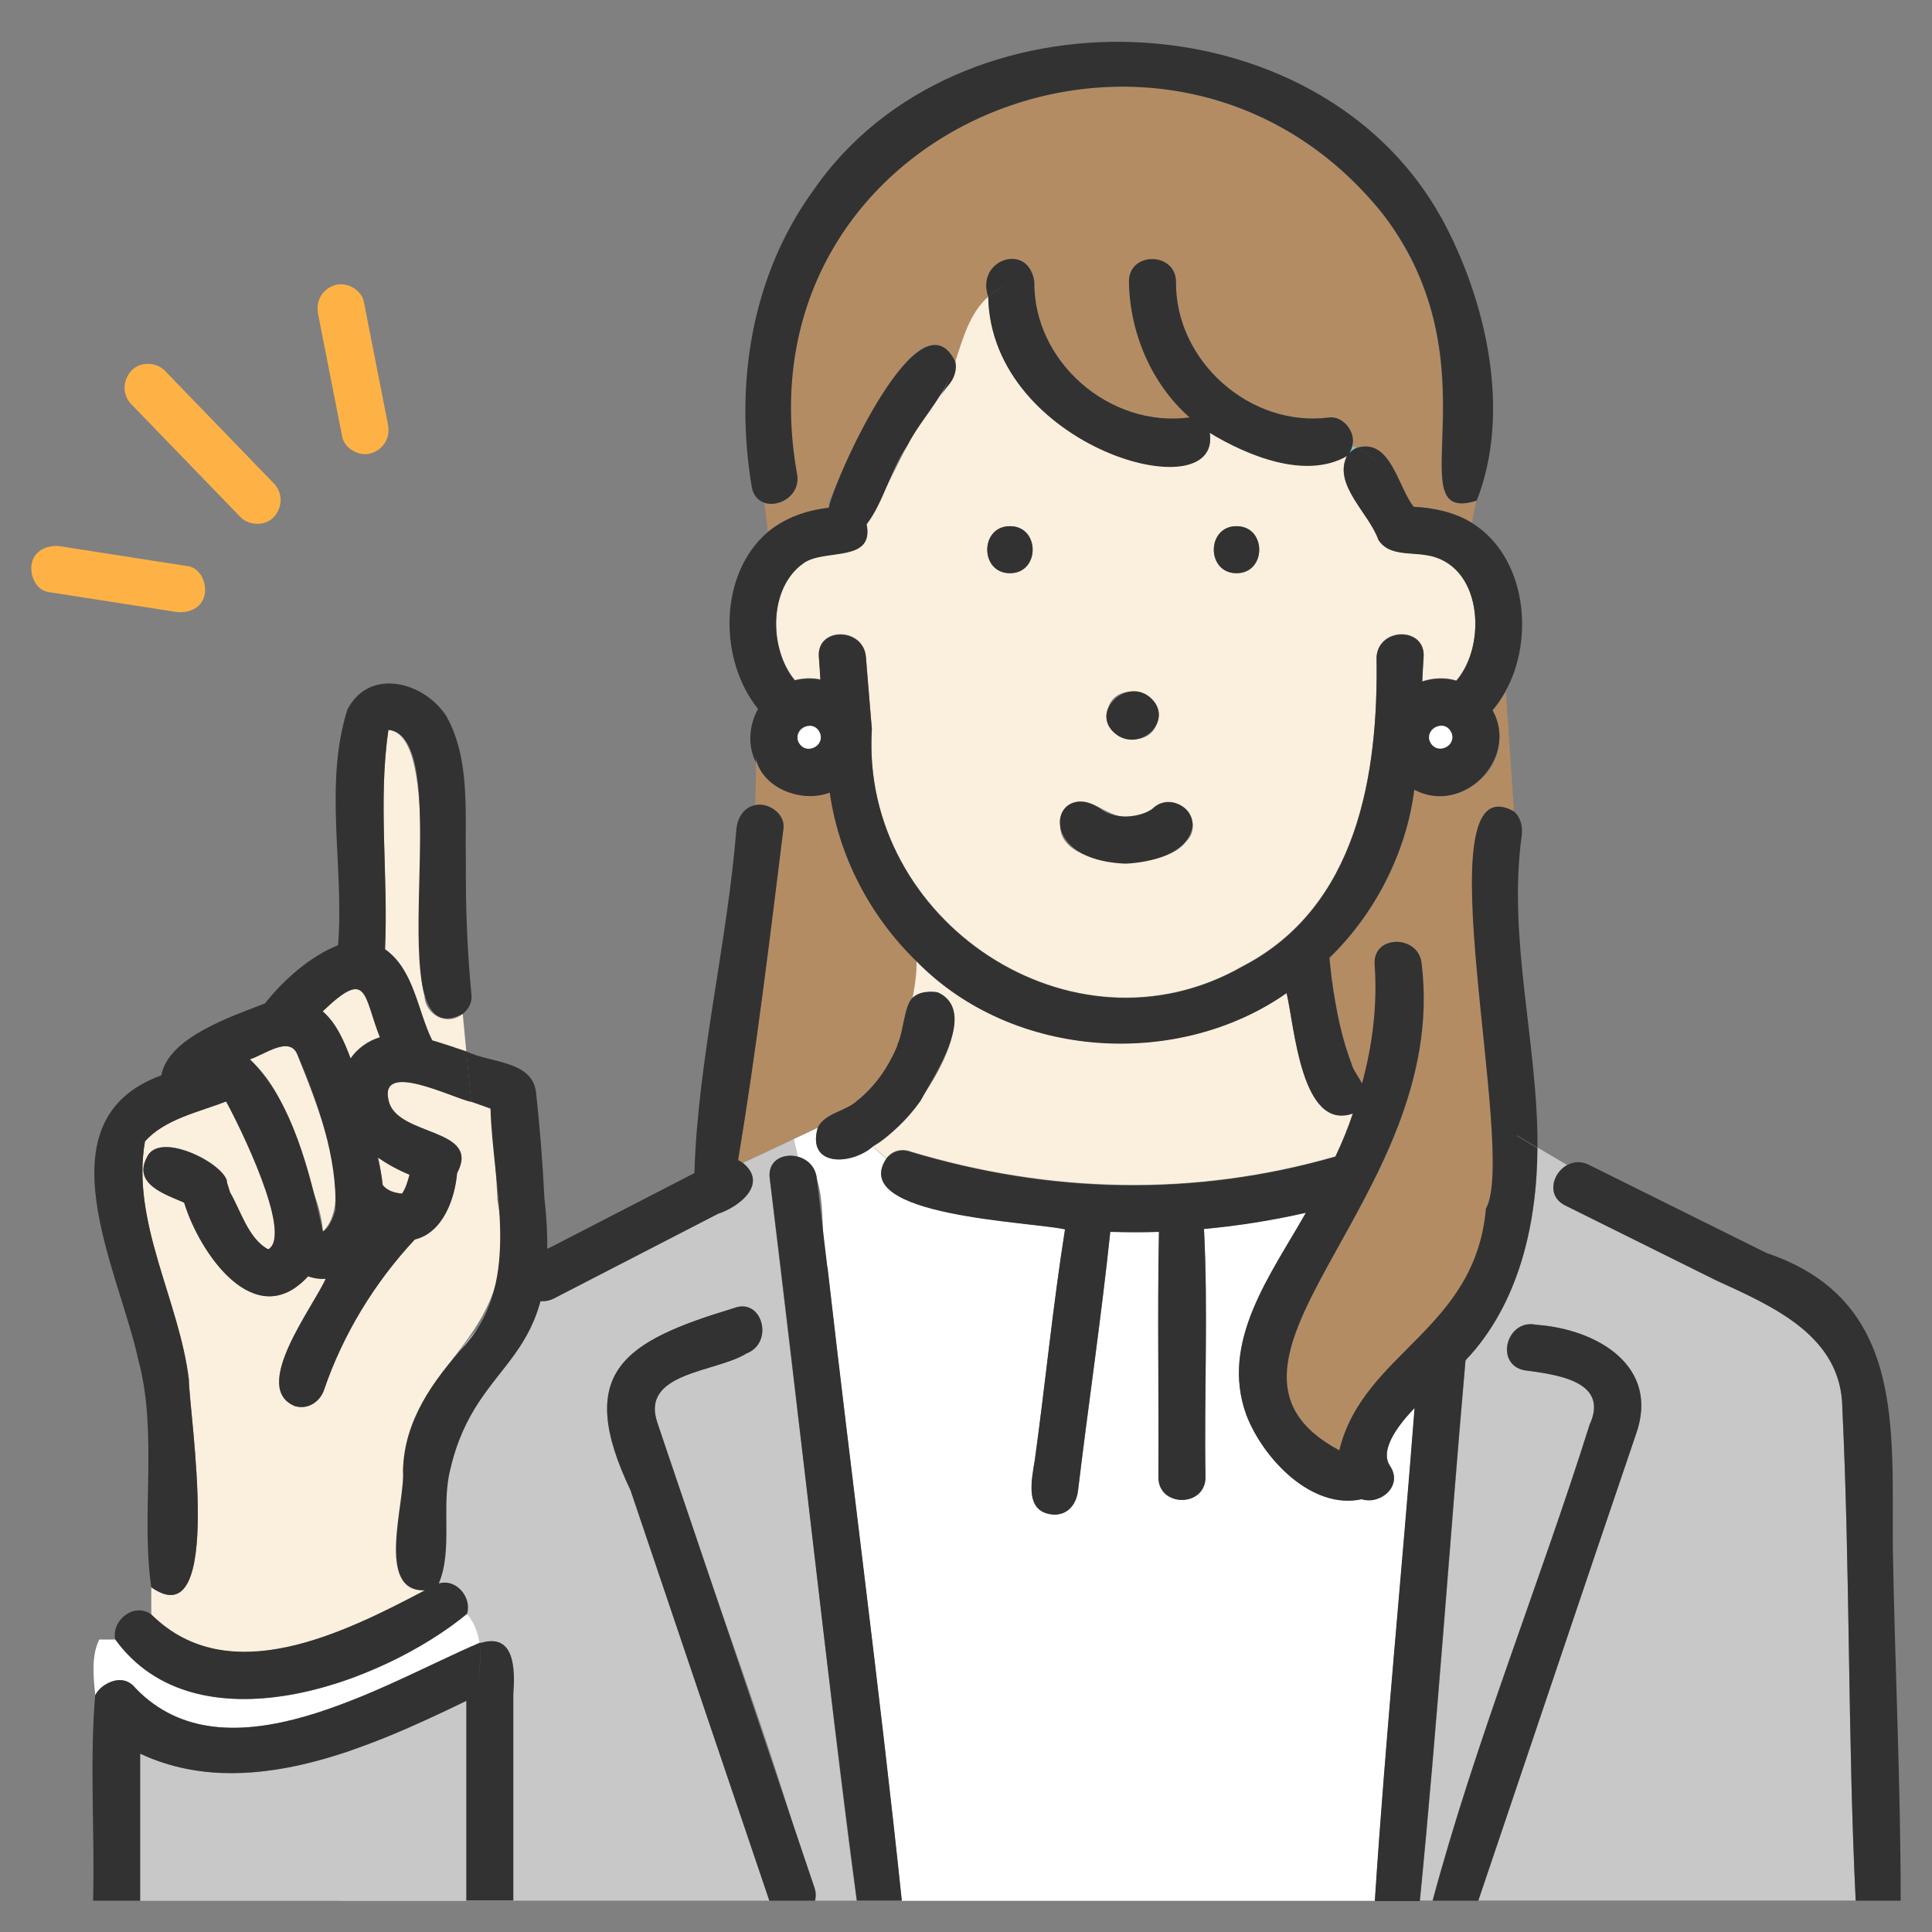
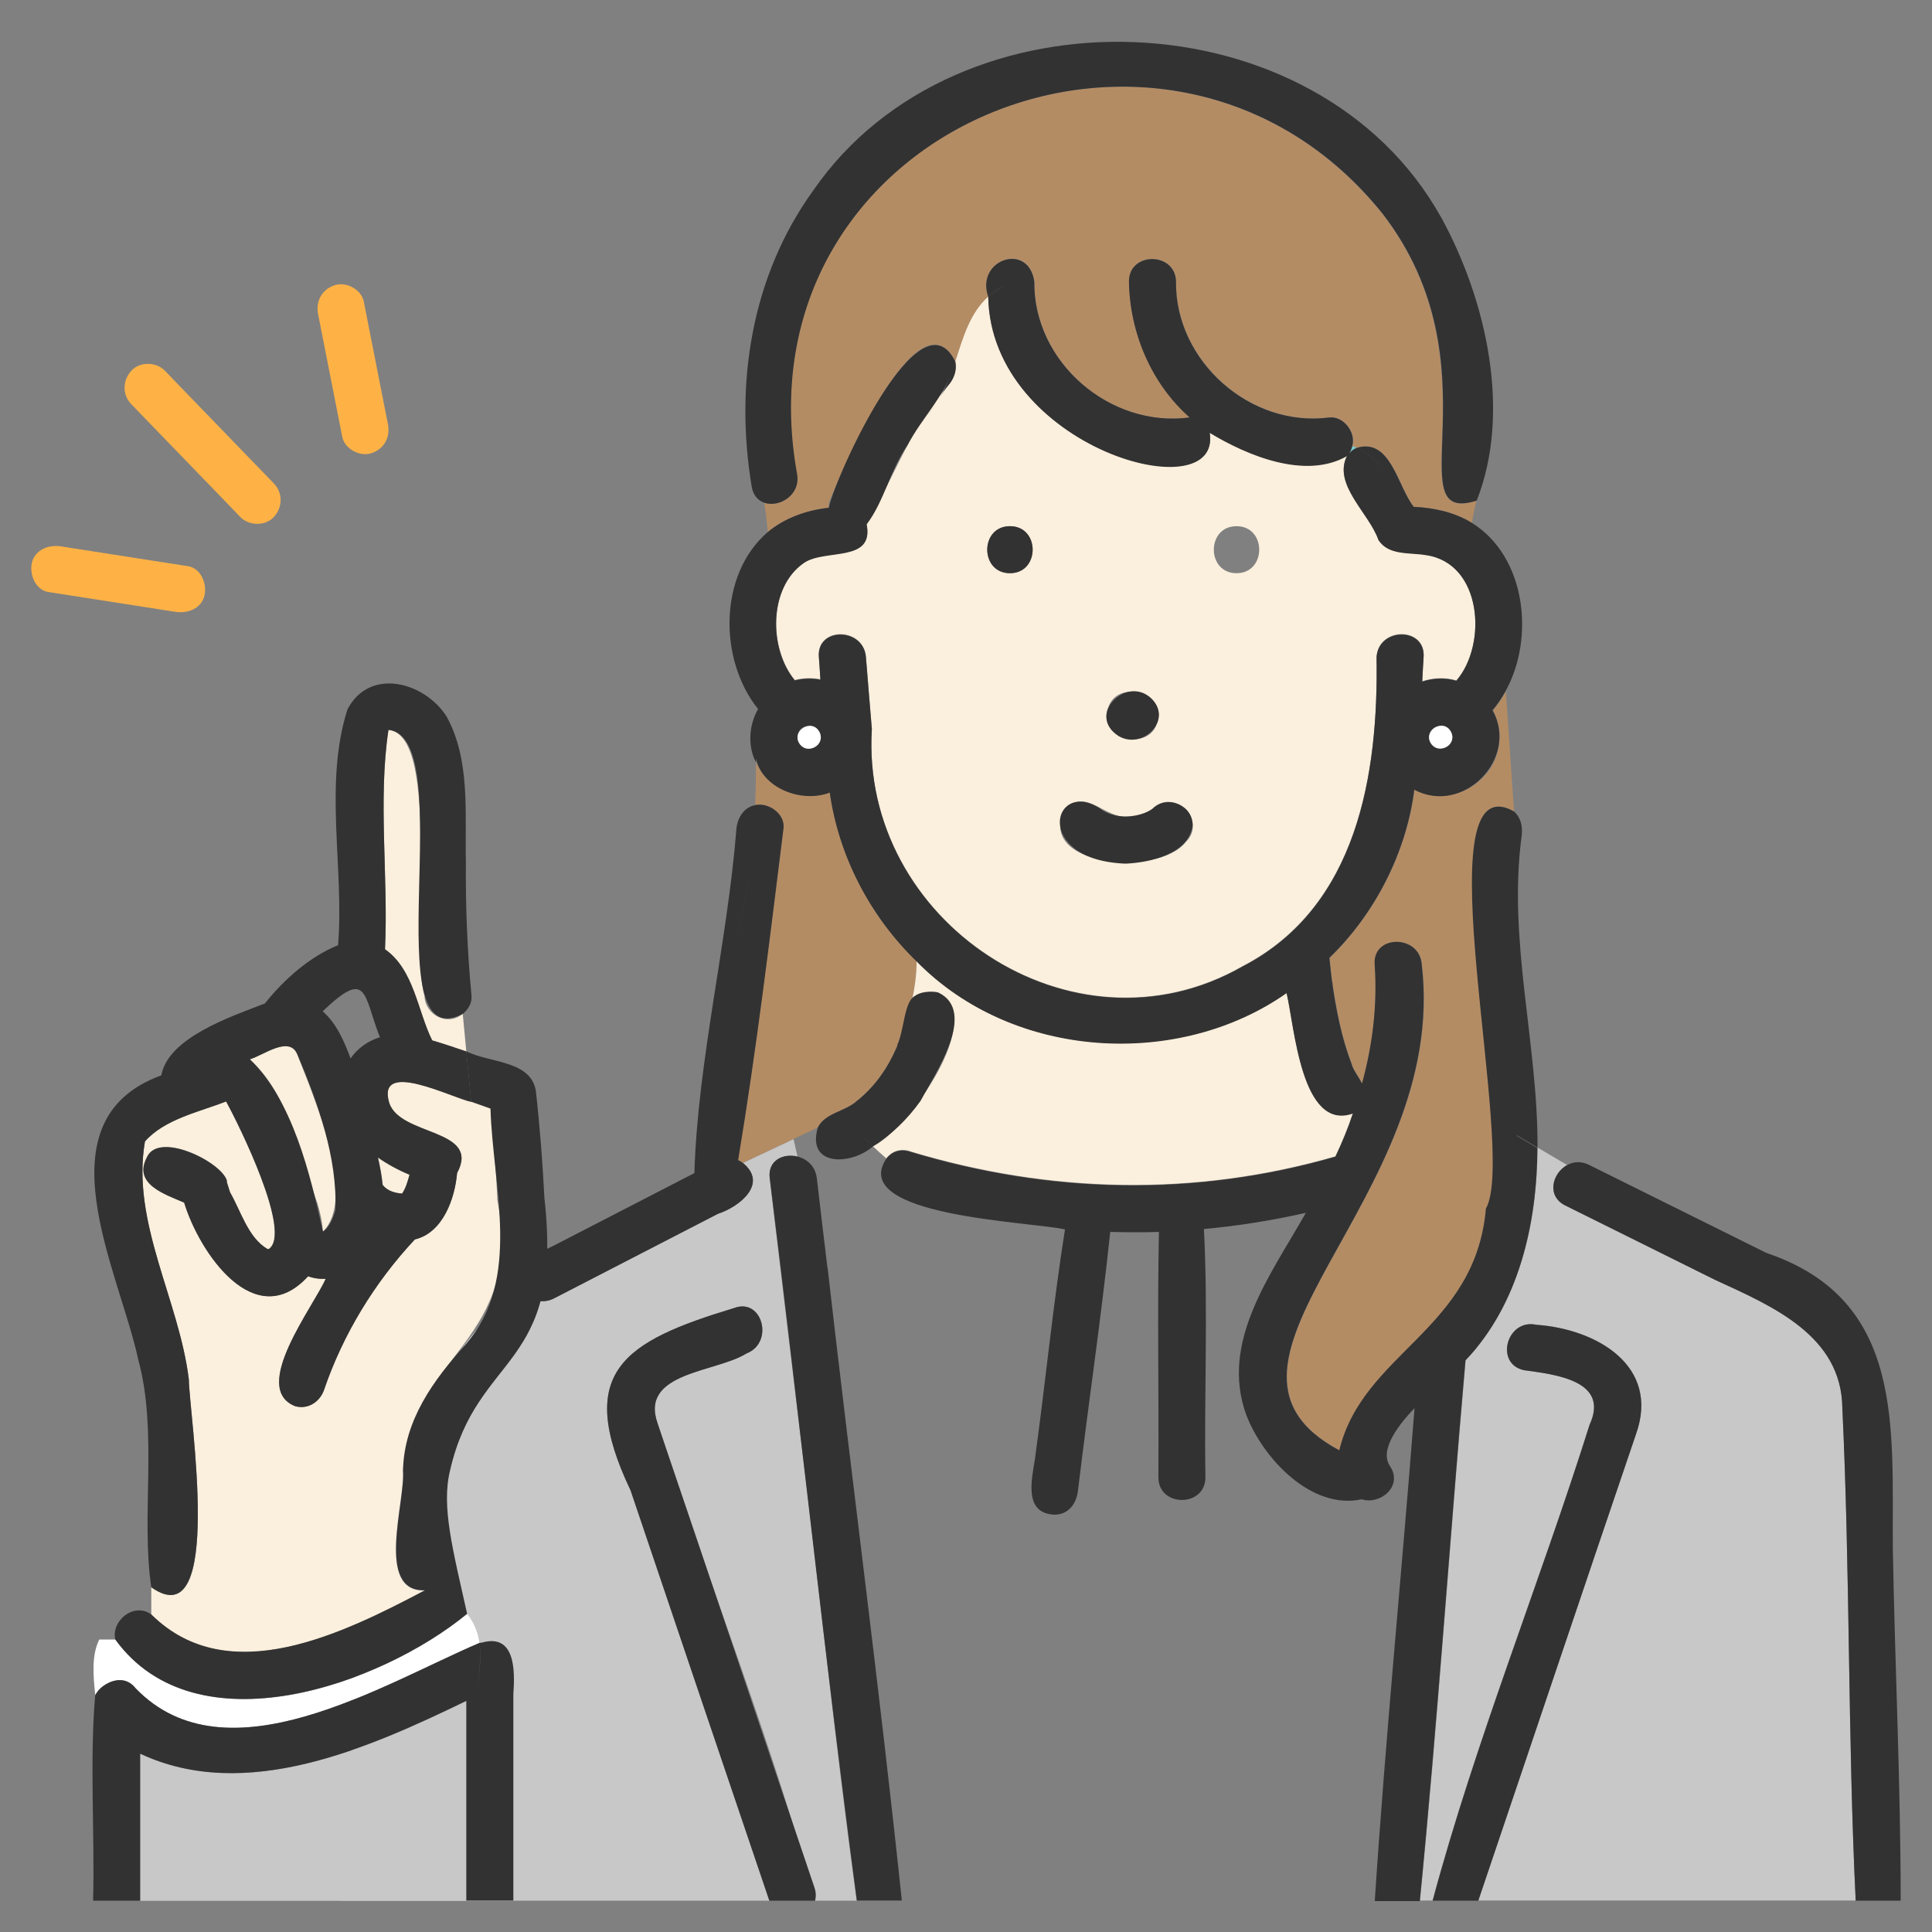
<svg xmlns="http://www.w3.org/2000/svg" width="185" height="185" viewBox="0 0 185 185" fill="none">
  <rect x="0" y="0" width="185" height="185" fill="#808080" stroke="none" />
  <g clip-path="url(#clip0_111_8)">
    <path d="M85.894 100.246C85.868 100.128 86.052 99.877 85.894 100.246V100.246Z" fill="#78C8C8" />
    <path d="M143.589 70.59C143.629 74.658 139.084 77.514 135.449 75.618C134.685 81.713 131.589 87.597 127.321 91.716C127.387 92.44 127.466 93.164 127.558 93.888C127.716 94.612 127.558 94.046 127.558 93.862C127.954 96.639 128.48 99.443 129.521 102.062C129.482 101.97 129.442 101.891 129.416 101.799C129.587 102.484 130.14 103.115 130.443 103.76C131.444 100.049 131.918 96.245 131.655 92.348C131.457 89.453 135.962 89.479 136.16 92.348C138.847 114.843 112.568 130.454 128.27 138.879C130.535 129.52 141.31 127.374 142.311 115.725C145.394 110.329 135.989 72.71 144.972 77.685L144.195 66.233C143.839 66.865 143.431 67.471 142.97 68.023C143.392 68.813 143.602 69.722 143.616 70.617L143.589 70.59Z" fill="#B48C64" />
    <path d="M129.666 43.014C129.758 42.962 129.85 42.922 129.942 42.883C129.798 42.817 129.64 42.751 129.495 42.699C129.429 42.962 129.337 43.212 129.192 43.422C129.337 43.264 129.481 43.12 129.666 43.014Z" fill="#78C8C8" />
    <path d="M90.9 36.788C90.057 37.749 89.648 38.947 88.66 39.842C89.372 39.131 89.898 38.342 90.32 37.486C87.08 41.224 85.407 46.081 82.983 50.175C83.734 53.913 78.926 52.465 76.937 53.9C73.591 56.269 73.617 62.1 76.107 65.115C76.91 64.917 77.754 64.878 78.557 65.049C78.517 64.325 78.465 63.601 78.412 62.89C78.175 59.994 82.68 60.021 82.917 62.89C83.102 65.194 83.299 67.484 83.484 69.787C82.338 88.136 102.676 101.839 118.97 92.519C129.982 86.82 131.998 74.131 131.813 62.89C132.011 60.007 136.516 59.994 136.318 62.89C136.265 63.667 136.226 64.443 136.186 65.233C137.253 64.891 138.399 64.838 139.453 65.154C142.443 61.692 141.93 53.887 136.555 53.123C135.001 52.847 132.933 53.189 131.984 51.649C131.102 49.109 127.611 46.384 128.981 43.633C125.016 45.897 119.457 43.607 115.835 41.408C117.047 48.99 94.865 42.843 94.627 28.364C92.849 29.97 92.217 32.26 91.466 34.564C91.65 35.314 91.4 36.143 90.9 36.762V36.788ZM118.404 50.385C121.302 50.385 121.302 54.887 118.404 54.887C115.506 54.887 115.506 50.385 118.404 50.385ZM106.153 67.642C107.194 64.917 112.055 66.523 110.75 69.379C109.71 72.104 104.849 70.498 106.153 67.642ZM102.07 77.369C104.691 75.039 106.311 80.107 110.355 77.448C112.437 75.382 115.624 78.606 113.543 80.633C110.882 84.056 98.843 82.911 102.07 77.369ZM96.709 50.385C99.607 50.385 99.607 54.887 96.709 54.887C93.811 54.887 93.811 50.385 96.709 50.385Z" fill="#FBEFDD" />
    <path d="M79.466 47.845C80.691 45.028 87.936 27.746 91.479 34.59C92.23 32.287 92.862 29.983 94.641 28.391C93.415 24.837 98.513 23.099 99.053 26.969C98.961 34.656 106.285 41.001 113.925 39.961C110.25 36.71 108.182 31.839 108.116 26.969C108.076 24.06 112.581 24.073 112.621 26.969C112.529 34.551 119.734 40.961 127.321 39.961C128.704 39.842 129.877 41.422 129.495 42.699C129.653 42.751 129.798 42.817 129.943 42.883C133.183 41.909 133.855 46.608 135.383 48.53C137.319 48.609 139.295 49.043 140.955 50.07C141.047 49.359 141.205 48.648 141.376 47.951C133.525 50.438 143.55 35.051 132.406 20.519C112.081 -4.858 70.272 12.174 76.305 45.437C76.634 47.437 74.592 48.609 73.183 48.161C73.341 49.083 73.446 50.017 73.512 50.938C75.132 49.609 77.187 48.859 79.361 48.609C79.334 48.359 79.361 48.095 79.453 47.858L79.466 47.845Z" fill="#B48C64" />
    <path d="M141.455 128.994C141.113 129.428 140.731 129.823 140.349 130.218C138.834 147.461 137.675 164.783 135.976 181.987H137.174C141.284 166.692 147.422 151.62 152.204 136.417C154.167 132.179 148.871 131.6 145.908 131.192C143.076 130.56 144.274 126.229 147.106 126.848C152.836 127.256 158.988 130.731 156.643 137.326C151.572 152.2 146.593 167.1 141.548 181.987H177.693C176.929 166.31 177.166 150.528 176.415 134.825C176.349 127.875 169.697 125.058 164.283 122.57C159.488 120.188 154.68 117.805 149.886 115.423C148.055 114.515 148.647 112.329 150.057 111.553L147.225 109.881C147.212 116.621 145.71 123.623 141.442 128.994H141.455Z" fill="#C8C8C8" />
    <path d="M84.089 103.379C84.801 102.405 85.394 101.352 85.881 100.246C86.803 97.64 87.83 94.784 87.764 92.019C83.339 87.715 80.322 81.976 79.453 75.856C76.805 76.83 73.525 75.606 72.392 72.973C72.392 74.302 72.366 75.684 72.313 77.08C73.565 76.803 75.172 77.909 75.014 79.291C73.696 89.9 72.406 100.523 70.667 111.079C70.838 111.145 70.983 111.25 71.128 111.356L78.294 107.973C79.031 106.512 81.033 106.446 82.14 105.327C82.127 105.34 82.127 105.34 82.114 105.366C82.825 104.761 83.497 104.116 84.076 103.379H84.089Z" fill="#B48C64" />
    <path d="M71.141 111.369C73.565 113.369 70.812 115.554 68.743 116.226C63.514 118.924 58.285 121.622 53.055 124.321C51.87 124.966 50.263 124.492 49.815 123.149C33.718 136.865 34.535 159.887 32.638 182H73.67C69.231 168.916 64.818 155.806 60.379 142.709C54.965 131.389 59.747 128.428 70.285 125.255C72.998 124.216 74.157 128.559 71.483 129.599C68.572 131.402 61.235 131.389 62.961 136.273C67.795 151.528 73.907 166.665 78.043 182H82.034C79.927 166.692 78.373 151.252 76.449 135.904C75.527 128.204 74.618 120.504 73.696 112.817C73.486 111.092 75.04 110.421 76.37 110.776L75.988 109.078L71.128 111.369H71.141Z" fill="#C8C8C8" />
-     <path d="M135.462 134.798C134.118 136.194 132.024 138.734 133.104 140.34C134.395 142.275 132.169 144.091 130.404 143.525C125.622 144.578 120.985 139.668 119.365 135.496C116.77 128.441 121.749 121.965 125.056 116.107C121.815 116.844 118.562 117.358 115.295 117.66C115.703 125.532 115.295 133.521 115.44 141.432C115.44 144.328 110.935 144.328 110.935 141.432C110.987 133.6 110.829 125.755 110.987 117.937C109.433 117.989 107.879 117.989 106.324 117.937C105.455 126.216 104.23 134.482 103.229 142.762C103.071 143.973 102.32 145.013 100.976 145.013C98.052 144.868 98.79 141.722 99.106 139.734C100.107 132.403 100.831 125.005 101.991 117.7C98.842 116.963 81.257 116.463 84.867 110.947C84.432 110.579 84.01 110.197 83.589 109.789C81.547 111.592 77.213 111.79 78.307 107.986L76.001 109.078L76.383 110.776C79.69 112.119 78.267 118.358 79.229 121.385C81.534 141.59 84.221 161.795 86.342 182.013H131.668C132.682 166.284 134.263 150.541 135.475 134.811L135.462 134.798Z" fill="white" />
    <path d="M87.119 110.237C100.529 114.291 114.412 114.607 127.875 110.724C128.507 109.394 129.086 107.999 129.547 106.591C124.595 108.328 123.962 98.272 123.198 95.06C112.884 102.3 97.064 101.51 87.764 92.019C87.791 93.309 87.567 94.678 87.277 96.047C87.778 95.205 88.845 94.81 89.806 95.021C94.68 97.324 86.895 108.249 83.589 109.763C84.01 110.158 84.432 110.553 84.867 110.921C85.341 110.289 86.131 109.921 87.132 110.224L87.119 110.237Z" fill="#FBEFDD" />
    <path d="M105.323 77.409C100.753 74.5 98.843 82.371 107.787 82.7C110.145 82.595 113.846 81.766 114.202 79.041C114.241 77.08 111.738 76.066 110.355 77.448C109.71 77.975 107.181 78.817 105.31 77.409H105.323Z" fill="#323232" />
    <path d="M181.249 148.264C181.157 136.707 182.461 124.466 169.144 119.977C163.48 117.16 157.815 114.357 152.151 111.54C151.387 111.158 150.65 111.237 150.057 111.566C148.647 112.343 148.055 114.528 149.886 115.436C154.68 117.819 159.488 120.201 164.283 122.583C169.697 125.071 176.349 127.888 176.415 134.838C177.166 150.541 176.929 166.31 177.693 182H182C182 170.772 181.447 159.505 181.249 148.264Z" fill="#323232" />
    <path d="M71.141 111.369C70.996 111.264 70.838 111.158 70.68 111.092C72.432 100.549 73.71 89.914 75.027 79.304C75.185 77.922 73.578 76.817 72.327 77.093C72.168 81.819 71.642 86.768 69.903 91.111C71.642 86.754 72.168 81.805 72.327 77.093C71.26 77.29 70.654 78.238 70.522 79.304C69.653 90.282 66.82 101.51 66.491 112.33C61.986 114.646 57.481 116.976 52.989 119.293C51.422 120.069 49.025 120.938 49.828 123.15C50.289 124.479 51.883 124.953 53.069 124.321C58.298 121.623 63.527 118.924 68.757 116.226C70.812 115.555 73.578 113.356 71.154 111.369H71.141Z" fill="#323232" />
    <path d="M79.229 121.373C78.886 118.516 78.544 115.66 78.214 112.804C77.872 109.96 73.367 109.934 73.71 112.804C76.555 135.852 79.018 158.992 82.048 181.987H86.355C84.234 161.782 81.547 141.564 79.242 121.359L79.229 121.373Z" fill="#323232" />
    <path d="M90.9 36.788C91.4 36.17 91.65 35.34 91.466 34.59C91.137 35.577 90.794 36.565 90.32 37.499C90.504 37.262 90.702 37.025 90.886 36.788H90.9Z" fill="#323232" />
    <path d="M145.262 108.723L147.225 109.894C147.278 99.917 144.353 90.005 145.71 80.028C145.829 79.12 145.605 78.225 144.946 77.685C135.949 72.762 145.381 110.342 142.285 115.726C141.271 127.388 130.522 129.494 128.243 138.879C112.542 130.481 138.821 114.83 136.134 92.349C135.936 89.479 131.431 89.453 131.629 92.349C131.905 96.245 131.431 100.049 130.417 103.761C130.114 103.116 129.561 102.484 129.389 101.799C129.429 101.891 129.468 101.97 129.495 102.063C128.454 99.443 127.927 96.653 127.532 93.862C127.532 93.862 127.532 93.875 127.532 93.888C127.44 93.165 127.374 92.441 127.295 91.717C131.576 87.597 134.658 81.713 135.422 75.619C140.099 78.12 145.486 72.618 142.917 68.01C143.392 67.458 143.787 66.852 144.142 66.22C146.988 61.153 146.145 53.295 140.942 50.07C139.282 49.043 137.306 48.622 135.37 48.53C133.828 46.608 133.17 41.909 129.929 42.883C130.944 43.357 131.708 44.107 132.445 44.857C131.695 44.107 130.944 43.37 129.929 42.883C129.64 42.988 129.376 43.199 129.179 43.436C129.324 43.225 129.416 42.975 129.482 42.712C129.85 41.435 128.691 39.855 127.308 39.974C119.721 40.987 112.515 34.564 112.608 26.982C112.568 24.086 108.063 24.086 108.103 26.982C108.182 31.852 110.237 36.736 113.912 39.974C106.272 41.001 98.948 34.656 99.04 26.982C98.5 23.125 93.389 24.85 94.627 28.404C95.062 28.009 95.563 27.654 96.168 27.364C95.576 27.667 95.075 28.022 94.627 28.404C94.878 42.922 117.06 49.017 115.835 41.448C119.457 43.646 125.016 45.95 128.981 43.673C127.611 46.41 131.102 49.148 131.984 51.689C132.933 53.229 135.001 52.886 136.555 53.163C141.93 53.94 142.443 61.732 139.453 65.194C138.399 64.878 137.253 64.917 136.186 65.273C136.226 64.483 136.265 63.706 136.318 62.93C136.516 60.034 132.011 60.047 131.813 62.93C131.998 74.171 129.995 86.873 118.97 92.559C102.676 101.865 82.338 88.176 83.484 69.827C83.286 67.523 83.102 65.233 82.917 62.93C82.68 60.06 78.175 60.034 78.412 62.93C78.465 63.641 78.517 64.364 78.557 65.088C77.754 64.93 76.91 64.957 76.107 65.154C73.604 62.14 73.578 56.296 76.937 53.94C78.913 52.505 83.734 53.94 82.983 50.215C84.643 48.043 85.249 45.015 86.869 42.672C88.318 39.921 90.702 37.71 91.466 34.617C88.094 27.693 79.98 45.647 79.361 48.622C77.187 48.859 75.132 49.609 73.512 50.952C73.63 52.676 73.644 54.413 73.644 56.138C73.644 54.413 73.644 52.676 73.512 50.952C68.796 55.006 68.809 63.193 72.59 67.892C71.721 69.419 71.562 71.406 72.392 73.012C72.392 72.381 72.392 71.749 72.392 71.143C71.694 74.882 76.291 77.119 79.453 75.895C80.322 82.016 83.325 87.755 87.764 92.059C97.064 101.549 112.884 102.339 123.198 95.1C123.962 98.285 124.595 108.368 129.547 106.63C129.086 108.038 128.507 109.421 127.875 110.763C114.412 114.646 100.529 114.343 87.119 110.276C86.118 109.973 85.341 110.342 84.853 110.974C81.244 116.489 98.803 116.976 101.978 117.726C100.818 125.032 100.107 132.429 99.093 139.761C98.777 141.748 98.026 144.907 100.963 145.039C102.307 145.039 103.058 143.999 103.216 142.788C104.204 134.509 105.442 126.243 106.311 117.963C107.866 118.003 109.42 118.016 110.974 117.963C110.816 125.782 110.974 133.627 110.922 141.459C110.922 144.355 115.427 144.355 115.427 141.459C115.295 133.548 115.69 125.558 115.282 117.687C118.548 117.384 121.815 116.871 125.042 116.134C121.749 121.991 116.757 128.467 119.352 135.522C120.972 139.708 125.609 144.605 130.39 143.565C132.156 144.131 134.395 142.314 133.091 140.379C132.011 138.774 134.105 136.233 135.449 134.838C134.237 150.567 132.669 166.31 131.642 182.04H135.949C137.648 164.823 138.808 147.514 140.322 130.27C145.46 124.887 147.172 117.173 147.212 109.934L145.249 108.762L145.262 108.723ZM136.858 70.433C137.043 69.077 139.124 69.287 139.071 70.643C138.953 72.13 136.661 71.92 136.858 70.433ZM78.597 70.643C78.478 72.13 76.186 71.92 76.383 70.433C76.568 69.077 78.649 69.287 78.597 70.643Z" fill="#323232" />
    <path d="M141.574 181.947C146.606 167.073 151.598 152.2 156.656 137.339C159.001 130.771 152.85 127.256 147.12 126.861C144.301 126.243 143.089 130.573 145.921 131.205C148.885 131.613 154.18 132.179 152.217 136.431C147.422 151.634 141.297 166.718 137.188 182H141.561C141.561 182 141.574 181.974 141.587 181.947H141.574Z" fill="#323232" />
    <path d="M77.991 180.75C72.985 165.929 67.993 151.081 62.961 136.273C61.248 131.376 68.585 131.429 71.484 129.599C74.157 128.573 72.998 124.216 70.285 125.256C59.734 128.454 54.978 131.35 60.379 142.709C64.805 155.806 69.218 168.903 73.67 182H78.043C78.149 181.632 78.149 181.224 77.991 180.75Z" fill="#323232" />
    <path d="M78.491 70.156C77.82 68.669 75.62 70.011 76.621 71.301C77.385 72.275 79.031 71.301 78.491 70.156Z" fill="white" />
    <path d="M137.095 71.288C137.859 72.262 139.506 71.288 138.966 70.143C138.294 68.655 136.094 69.998 137.095 71.288Z" fill="white" />
    <path d="M107.075 70.459C109.341 71.854 112.318 69.024 110.289 66.918C107.892 64.575 104.019 68.445 107.075 70.459Z" fill="#323232" />
    <path d="M85.906 100.114C85.906 100.114 85.881 100.19 85.881 100.24C85.881 100.202 85.881 100.165 85.894 100.114H85.906Z" fill="#323232" />
    <path d="M88.147 105.419C89.49 102.918 93.679 96.797 89.806 95.034C88.555 94.823 87.817 95.139 87.383 95.534C86.553 96.324 86.54 98.811 85.894 100.114C85.934 100.009 85.973 100.022 85.881 100.246C85.038 102.22 83.8 104.011 82.127 105.366C82.14 105.353 82.127 105.353 82.153 105.327C81.034 106.446 79.031 106.512 78.307 107.973C77.214 111.777 81.547 111.566 83.589 109.776C83.194 109.394 82.799 109.012 82.417 108.618C82.812 109.012 83.194 109.394 83.589 109.776C85.38 108.644 86.909 107.157 88.147 105.419Z" fill="#323232" />
    <path d="M127.545 93.888C127.545 93.888 127.545 93.954 127.545 93.981C127.572 94.152 127.677 94.533 127.545 93.888Z" fill="#323232" />
    <path d="M96.709 50.385C93.811 50.385 93.811 54.887 96.709 54.887C99.606 54.887 99.606 50.385 96.709 50.385Z" fill="#323232" />
-     <path d="M118.404 50.385C115.506 50.385 115.506 54.887 118.404 54.887C121.302 54.887 121.302 50.385 118.404 50.385Z" fill="#323232" />
    <path d="M137.991 20.809C126.109 -0.528 91.624 -1.726 77.872 18.242C71.931 26.456 70.337 36.788 71.984 46.621C72.129 47.463 72.616 47.95 73.209 48.148C74.618 48.609 76.66 47.424 76.331 45.423C70.298 12.148 112.12 -4.859 132.432 20.506C143.602 35.077 133.539 50.399 141.403 47.937C141.877 46.068 142.483 44.212 142.483 42.343C142.483 44.212 141.864 46.068 141.403 47.937C144.748 39.461 142.338 28.733 137.991 20.796V20.809Z" fill="#323232" />
    <path d="M30.925 118.003C30.925 118.003 31.057 118.082 31.11 118.134C31.018 118.068 30.965 118.029 30.925 118.003Z" fill="#78C8C8" />
    <path d="M36.642 113.462C37.077 114.041 37.815 114.251 38.513 114.304C38.882 113.764 39.04 113.119 39.224 112.501C38.17 112.066 37.143 111.513 36.208 110.855C36.405 111.737 36.563 112.606 36.656 113.475L36.642 113.462Z" fill="#FBEFDD" />
    <path d="M40.647 95.35C39.158 90.374 42.32 70.472 37.196 69.88C36.181 76.659 37.196 83.951 36.866 90.887C39.646 92.849 39.975 96.771 41.384 99.614C42.491 99.943 43.558 100.312 44.651 100.667L44.309 97.074C42.846 98.324 40.699 97.179 40.647 95.35Z" fill="#FBEFDD" />
    <path d="M10.561 161.15C11.312 160.716 12.247 160.742 12.972 161.65C21.692 170.706 36.695 161.229 45.903 157.32C45.771 156.359 45.428 155.411 44.73 154.542C36.484 161.334 18.767 167.666 11.035 156.991H9.507C8.783 158.439 8.901 160.294 9.125 162.335C9.402 161.703 9.942 161.308 10.574 161.15H10.561Z" fill="white" />
    <path d="M47.628 114.778C47.483 111.895 47.259 109.026 46.97 106.156C46.35 105.933 45.731 105.709 45.112 105.498C43.294 105.13 35.997 101.352 37.262 105.604C38.328 108.815 46.074 108.039 43.769 112.317C43.558 114.778 42.412 118.042 39.725 118.674C35.865 122.794 32.836 127.77 31.031 133.074C30.636 134.233 29.49 134.983 28.265 134.641C23.931 132.929 30.004 125.15 31.189 122.439C30.61 122.478 30.043 122.386 29.503 122.202C24.419 127.757 19.084 119.951 17.635 115.147C15.817 114.357 12.708 113.383 14.065 110.816C15.158 108.302 21.073 111.185 21.705 112.988C21.797 113.646 21.81 113.791 21.758 113.409C21.731 113.199 21.718 113.159 21.758 113.291C21.837 113.58 21.942 113.883 22.034 114.173C23.075 115.989 23.76 118.503 25.604 119.596C25.63 119.582 25.775 119.596 25.709 119.622C28.08 118.2 22.851 107.618 21.652 105.472C19.084 106.472 15.738 107.17 13.88 109.302C12.537 117.055 17.147 124.479 18.082 132.087C18.109 135.391 21.56 156.952 14.486 151.989V154.635C21.889 161.94 32.941 156.359 40.66 152.305C35.892 152.503 38.803 143.828 38.566 140.84C39.501 129.468 50.263 128.507 47.602 114.791L47.628 114.778Z" fill="#FBEFDD" />
    <path d="M44.651 162.888C35.338 167.389 23.523 172.681 13.419 167.929V182.013H44.651V162.901V162.888Z" fill="#C8C8C8" />
    <path d="M30.372 115.133C30.649 116.094 30.873 117.002 30.913 117.937C34.245 114.659 30.004 104.945 28.489 101.036C27.751 99.088 25.248 101.036 23.905 101.444C27.633 104.708 28.713 110.566 30.359 115.133H30.372Z" fill="#FBEFDD" />
-     <path d="M30.925 96.876C32.23 98.035 32.967 99.759 33.573 101.365C34.205 100.443 35.286 99.654 36.379 99.338C34.772 95.257 35.246 92.677 30.899 96.85C30.899 96.85 30.925 96.863 30.925 96.876Z" fill="#FBEFDD" />
    <path d="M43.439 100.272C42.767 100.062 42.083 99.825 41.384 99.627C39.975 96.784 39.646 92.849 36.866 90.9C37.196 83.964 36.181 76.658 37.196 69.893C44.137 70.564 35.694 101.523 44.309 97.087C44.836 96.666 45.204 96.047 45.152 95.363C44.743 91.072 44.572 86.781 44.612 82.463C44.506 77.856 45.059 72.789 42.767 68.616C40.686 65.325 35.404 63.838 33.27 67.931C30.991 75.092 32.967 83.069 32.374 90.506C29.661 91.598 27.158 93.823 25.367 96.087C22.192 97.324 16.107 99.325 15.448 102.971C3.632 107.275 11.404 121.649 13.235 130.178C15.145 137.181 13.472 145.105 14.486 151.989C21.547 156.991 18.109 135.312 18.082 132.087C17.16 124.479 12.55 117.055 13.88 109.302C15.738 107.17 19.084 106.472 21.652 105.472C22.838 107.63 28.067 118.134 25.709 119.622C25.709 119.622 25.617 119.582 25.604 119.595C23.747 118.503 23.075 115.989 22.034 114.185C21.968 114.041 21.652 112.869 21.758 113.422C21.81 113.804 21.784 113.672 21.705 113.001C21.073 111.198 15.171 108.315 14.065 110.829C12.708 113.396 15.817 114.37 17.634 115.16C19.084 119.951 24.418 127.769 29.503 122.215C30.043 122.412 30.609 122.491 31.189 122.452C30.003 125.15 23.931 132.942 28.265 134.654C29.503 134.996 30.636 134.232 31.031 133.087C32.836 127.796 35.865 122.807 39.725 118.687C42.399 118.055 43.558 114.791 43.769 112.33C46.074 108.052 38.342 108.828 37.275 105.616C36.01 101.365 43.294 105.143 45.125 105.511L44.664 100.694C44.256 100.562 43.861 100.417 43.453 100.286L43.439 100.272ZM22.047 114.212L22.061 114.251C22.061 114.251 22.061 114.238 22.047 114.212ZM30.925 118.003C30.965 118.029 31.018 118.068 31.11 118.134C31.057 118.082 30.991 118.042 30.925 118.003ZM32.111 115.87C31.927 116.555 31.545 117.555 30.925 117.924C29.674 112.356 28.054 105.459 23.931 101.431C25.261 101.036 27.777 99.075 28.502 101.023C30.438 105.603 32.322 110.882 32.111 115.87ZM33.573 101.352C32.967 99.733 32.23 97.995 30.899 96.837C35.259 92.664 34.772 95.257 36.379 99.325C35.272 99.641 34.192 100.417 33.573 101.352ZM39.211 112.487C39.04 113.106 38.868 113.751 38.5 114.291C37.801 114.238 37.064 114.028 36.629 113.448C36.55 112.58 36.379 111.711 36.181 110.829C37.117 111.487 38.144 112.04 39.198 112.474L39.211 112.487Z" fill="#323232" />
-     <path d="M52.133 114.778C51.962 111.356 51.698 107.92 51.316 104.511C50.895 101.523 46.838 101.786 44.651 100.667L45.112 105.485C45.731 105.709 46.35 105.919 46.969 106.143C47.167 113.593 50.026 122.518 44.598 128.73C41.503 132.14 38.684 136.009 38.592 140.814C38.829 143.828 35.905 152.45 40.686 152.279C32.98 156.333 21.916 161.927 14.513 154.608C12.827 153.371 10.64 155.201 11.035 156.978C18.767 167.64 36.484 161.321 44.73 154.529C45.191 153.016 43.755 151.133 42.017 151.621C43.373 148.435 42.241 144.263 43.097 140.801C45.692 129.428 53.99 131.205 52.133 114.752V114.778Z" fill="#323232" />
+     <path d="M52.133 114.778C51.962 111.356 51.698 107.92 51.316 104.511C50.895 101.523 46.838 101.786 44.651 100.667L45.112 105.485C45.731 105.709 46.35 105.919 46.969 106.143C47.167 113.593 50.026 122.518 44.598 128.73C41.503 132.14 38.684 136.009 38.592 140.814C38.829 143.828 35.905 152.45 40.686 152.279C32.98 156.333 21.916 161.927 14.513 154.608C12.827 153.371 10.64 155.201 11.035 156.978C18.767 167.64 36.484 161.321 44.73 154.529C43.373 148.435 42.241 144.263 43.097 140.801C45.692 129.428 53.99 131.205 52.133 114.752V114.778Z" fill="#323232" />
    <path d="M46.126 157.293C46.061 157.293 45.981 157.307 45.903 157.32C46.14 158.978 45.784 160.663 45.784 161.993C45.784 160.663 46.126 158.978 45.903 157.32C36.708 161.229 21.678 170.706 12.972 161.65C11.812 160.189 9.836 161.032 9.112 162.335C9.27 163.822 9.494 165.415 9.494 166.994C9.494 165.402 9.27 163.822 9.112 162.335C8.572 168.811 9.086 175.471 8.914 182H13.419V167.916C23.523 172.668 35.325 167.389 44.651 162.874V181.987H49.156V162.19C49.327 159.9 49.314 156.385 46.126 157.293Z" fill="#323232" />
    <path d="M37.143 40.606C36.471 37.197 35.799 33.774 35.128 30.365C35.035 29.878 34.93 29.378 34.838 28.891C34.614 27.719 33.152 26.943 32.045 27.311C30.807 27.719 30.214 28.851 30.465 30.102C31.136 33.511 31.808 36.933 32.48 40.342C32.572 40.829 32.678 41.33 32.77 41.817C32.994 42.988 34.456 43.765 35.562 43.396C36.8 42.988 37.393 41.856 37.143 40.606Z" fill="#FEB246" />
    <path d="M17.081 36.841C16.647 36.393 16.212 35.946 15.79 35.498C14.961 34.643 13.393 34.603 12.576 35.498C11.733 36.42 11.694 37.802 12.576 38.71C15.619 41.856 18.675 45.015 21.718 48.161C22.153 48.608 22.587 49.056 23.009 49.504C23.839 50.359 25.406 50.399 26.223 49.504C27.066 48.582 27.106 47.2 26.223 46.292C23.18 43.146 20.124 39.987 17.081 36.841Z" fill="#FEB246" />
    <path d="M18.003 54.216C14.46 53.663 10.903 53.11 7.36 52.557C6.86 52.478 6.359 52.399 5.845 52.32C4.673 52.136 3.343 52.623 3.053 53.9C2.802 54.979 3.382 56.493 4.633 56.69C8.177 57.243 11.733 57.796 15.277 58.349C15.777 58.428 16.291 58.507 16.792 58.586C17.964 58.77 19.294 58.283 19.584 57.006C19.834 55.927 19.255 54.413 18.003 54.216Z" fill="#FEB246" />
  </g>
  <defs>
    <clipPath id="clip0_111_8">
      <rect width="179" height="178" fill="white" transform="translate(3 4)" />
    </clipPath>
  </defs>
</svg>